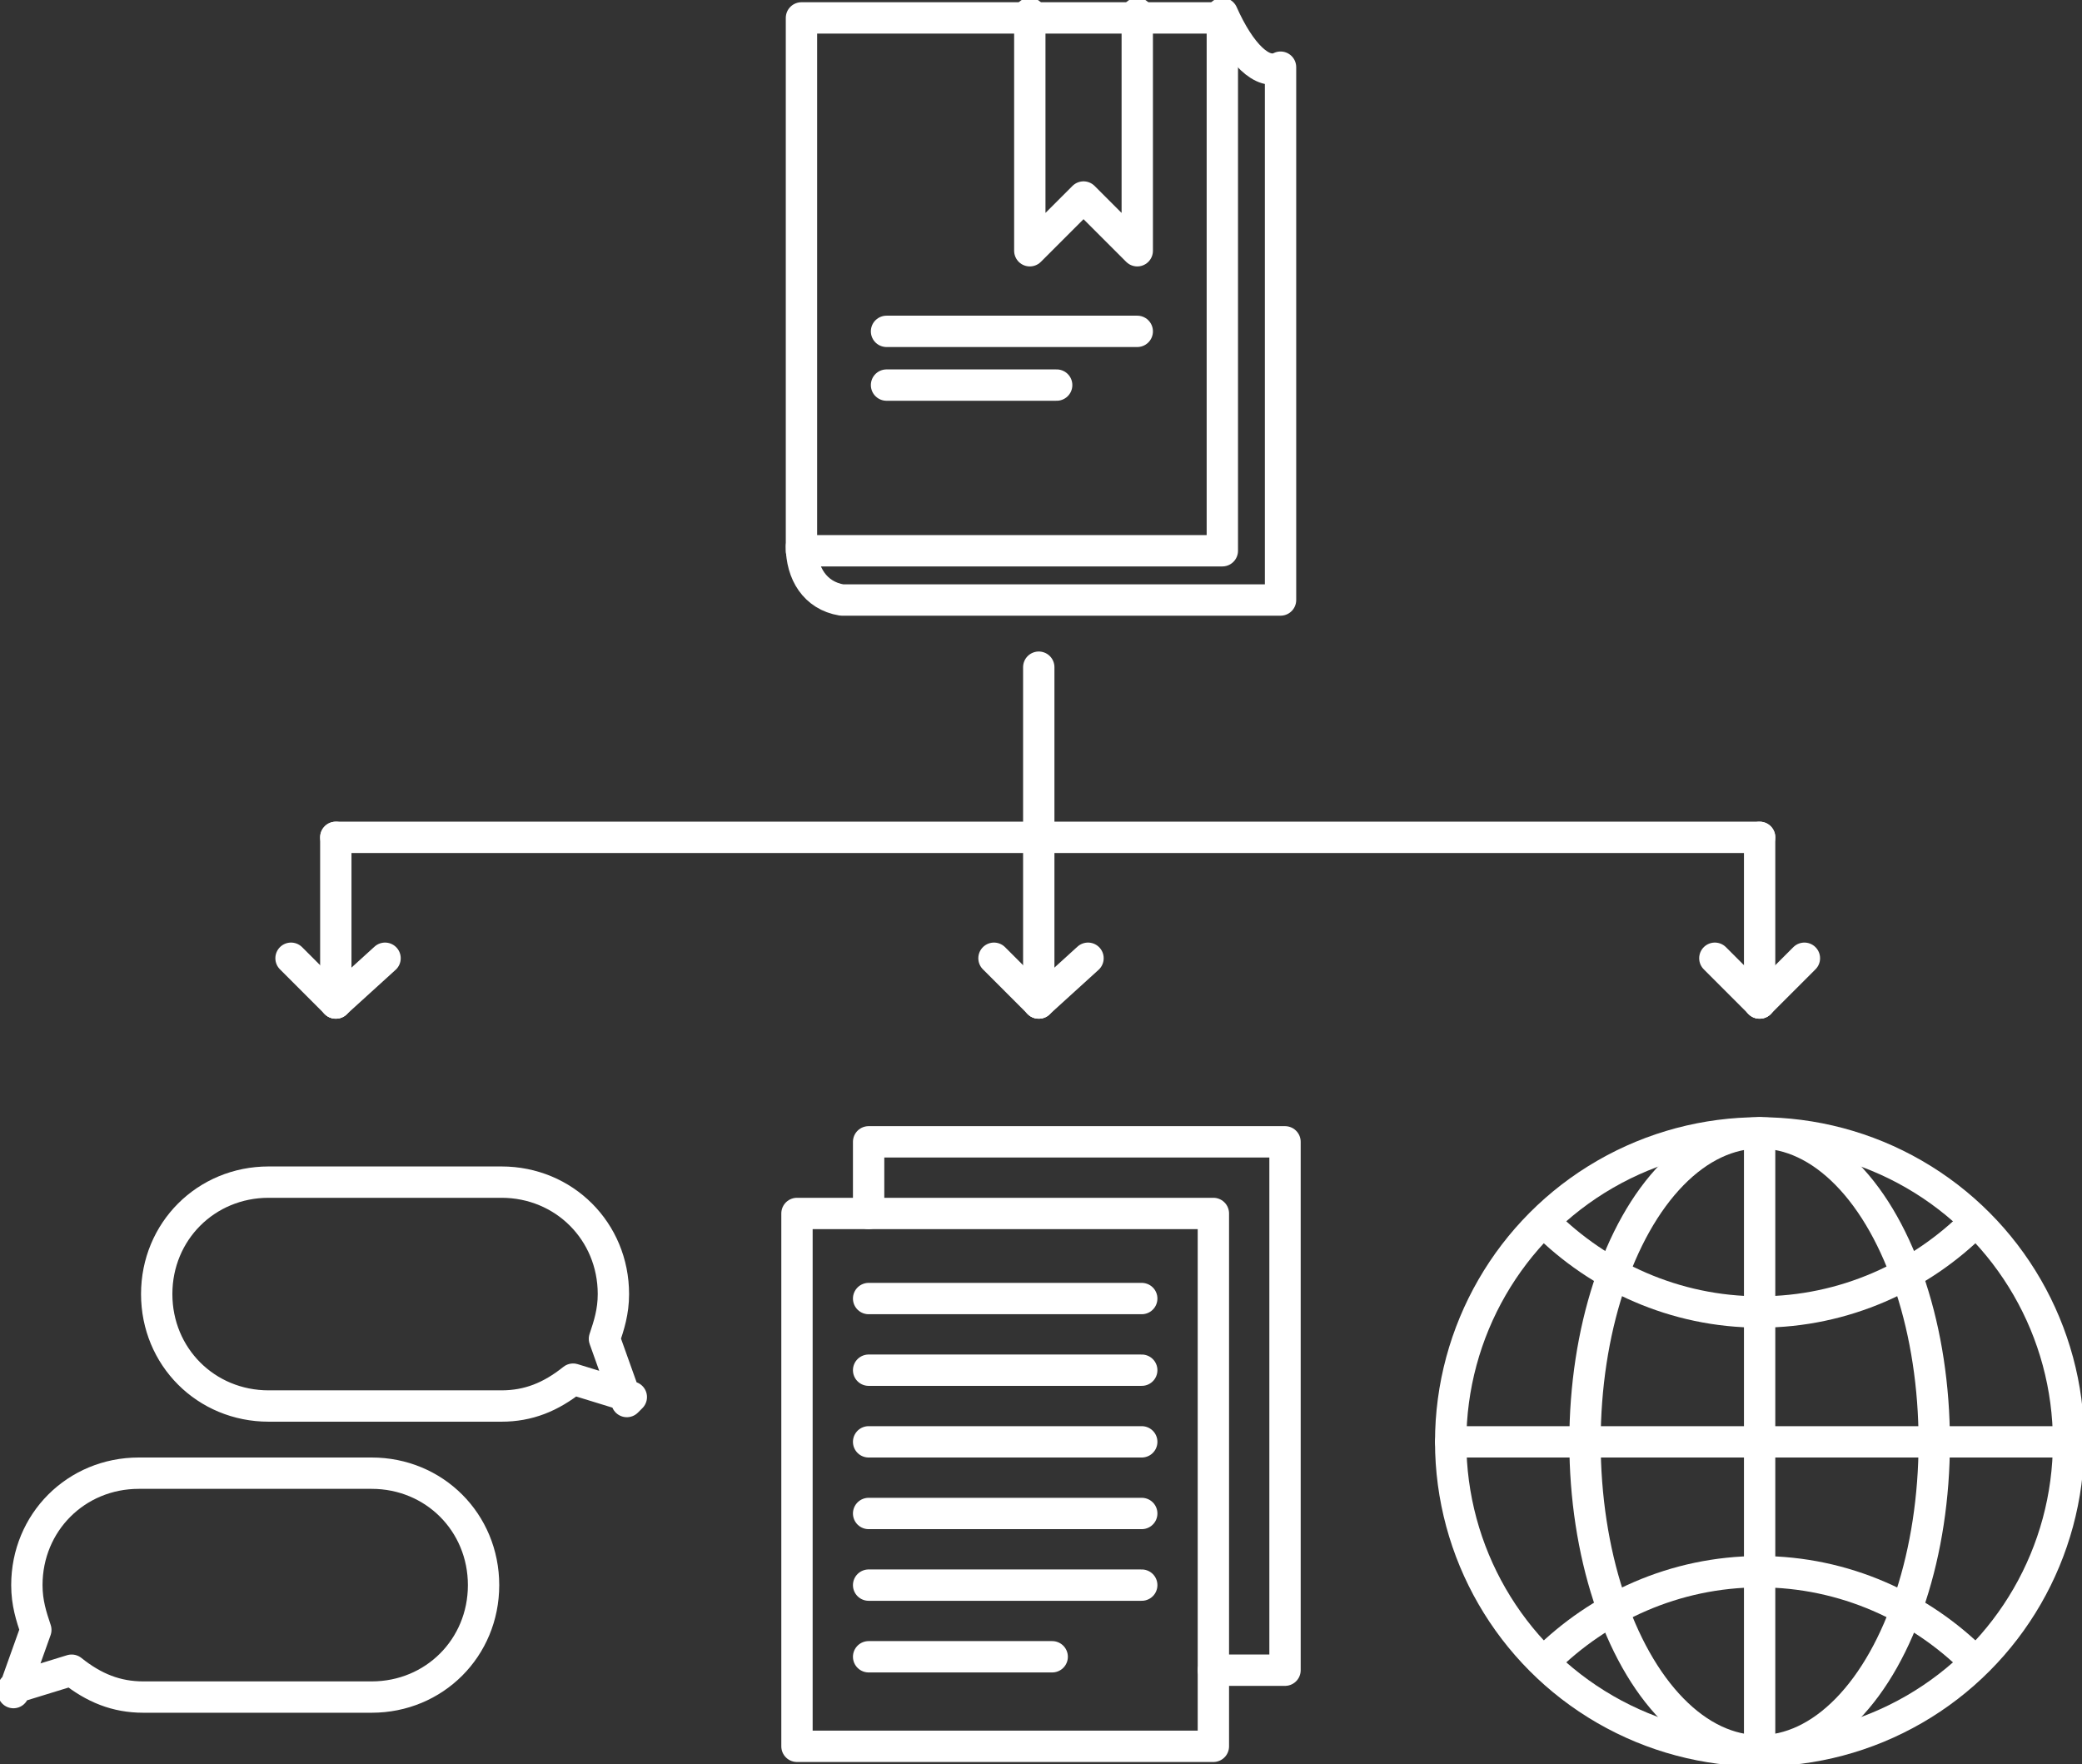
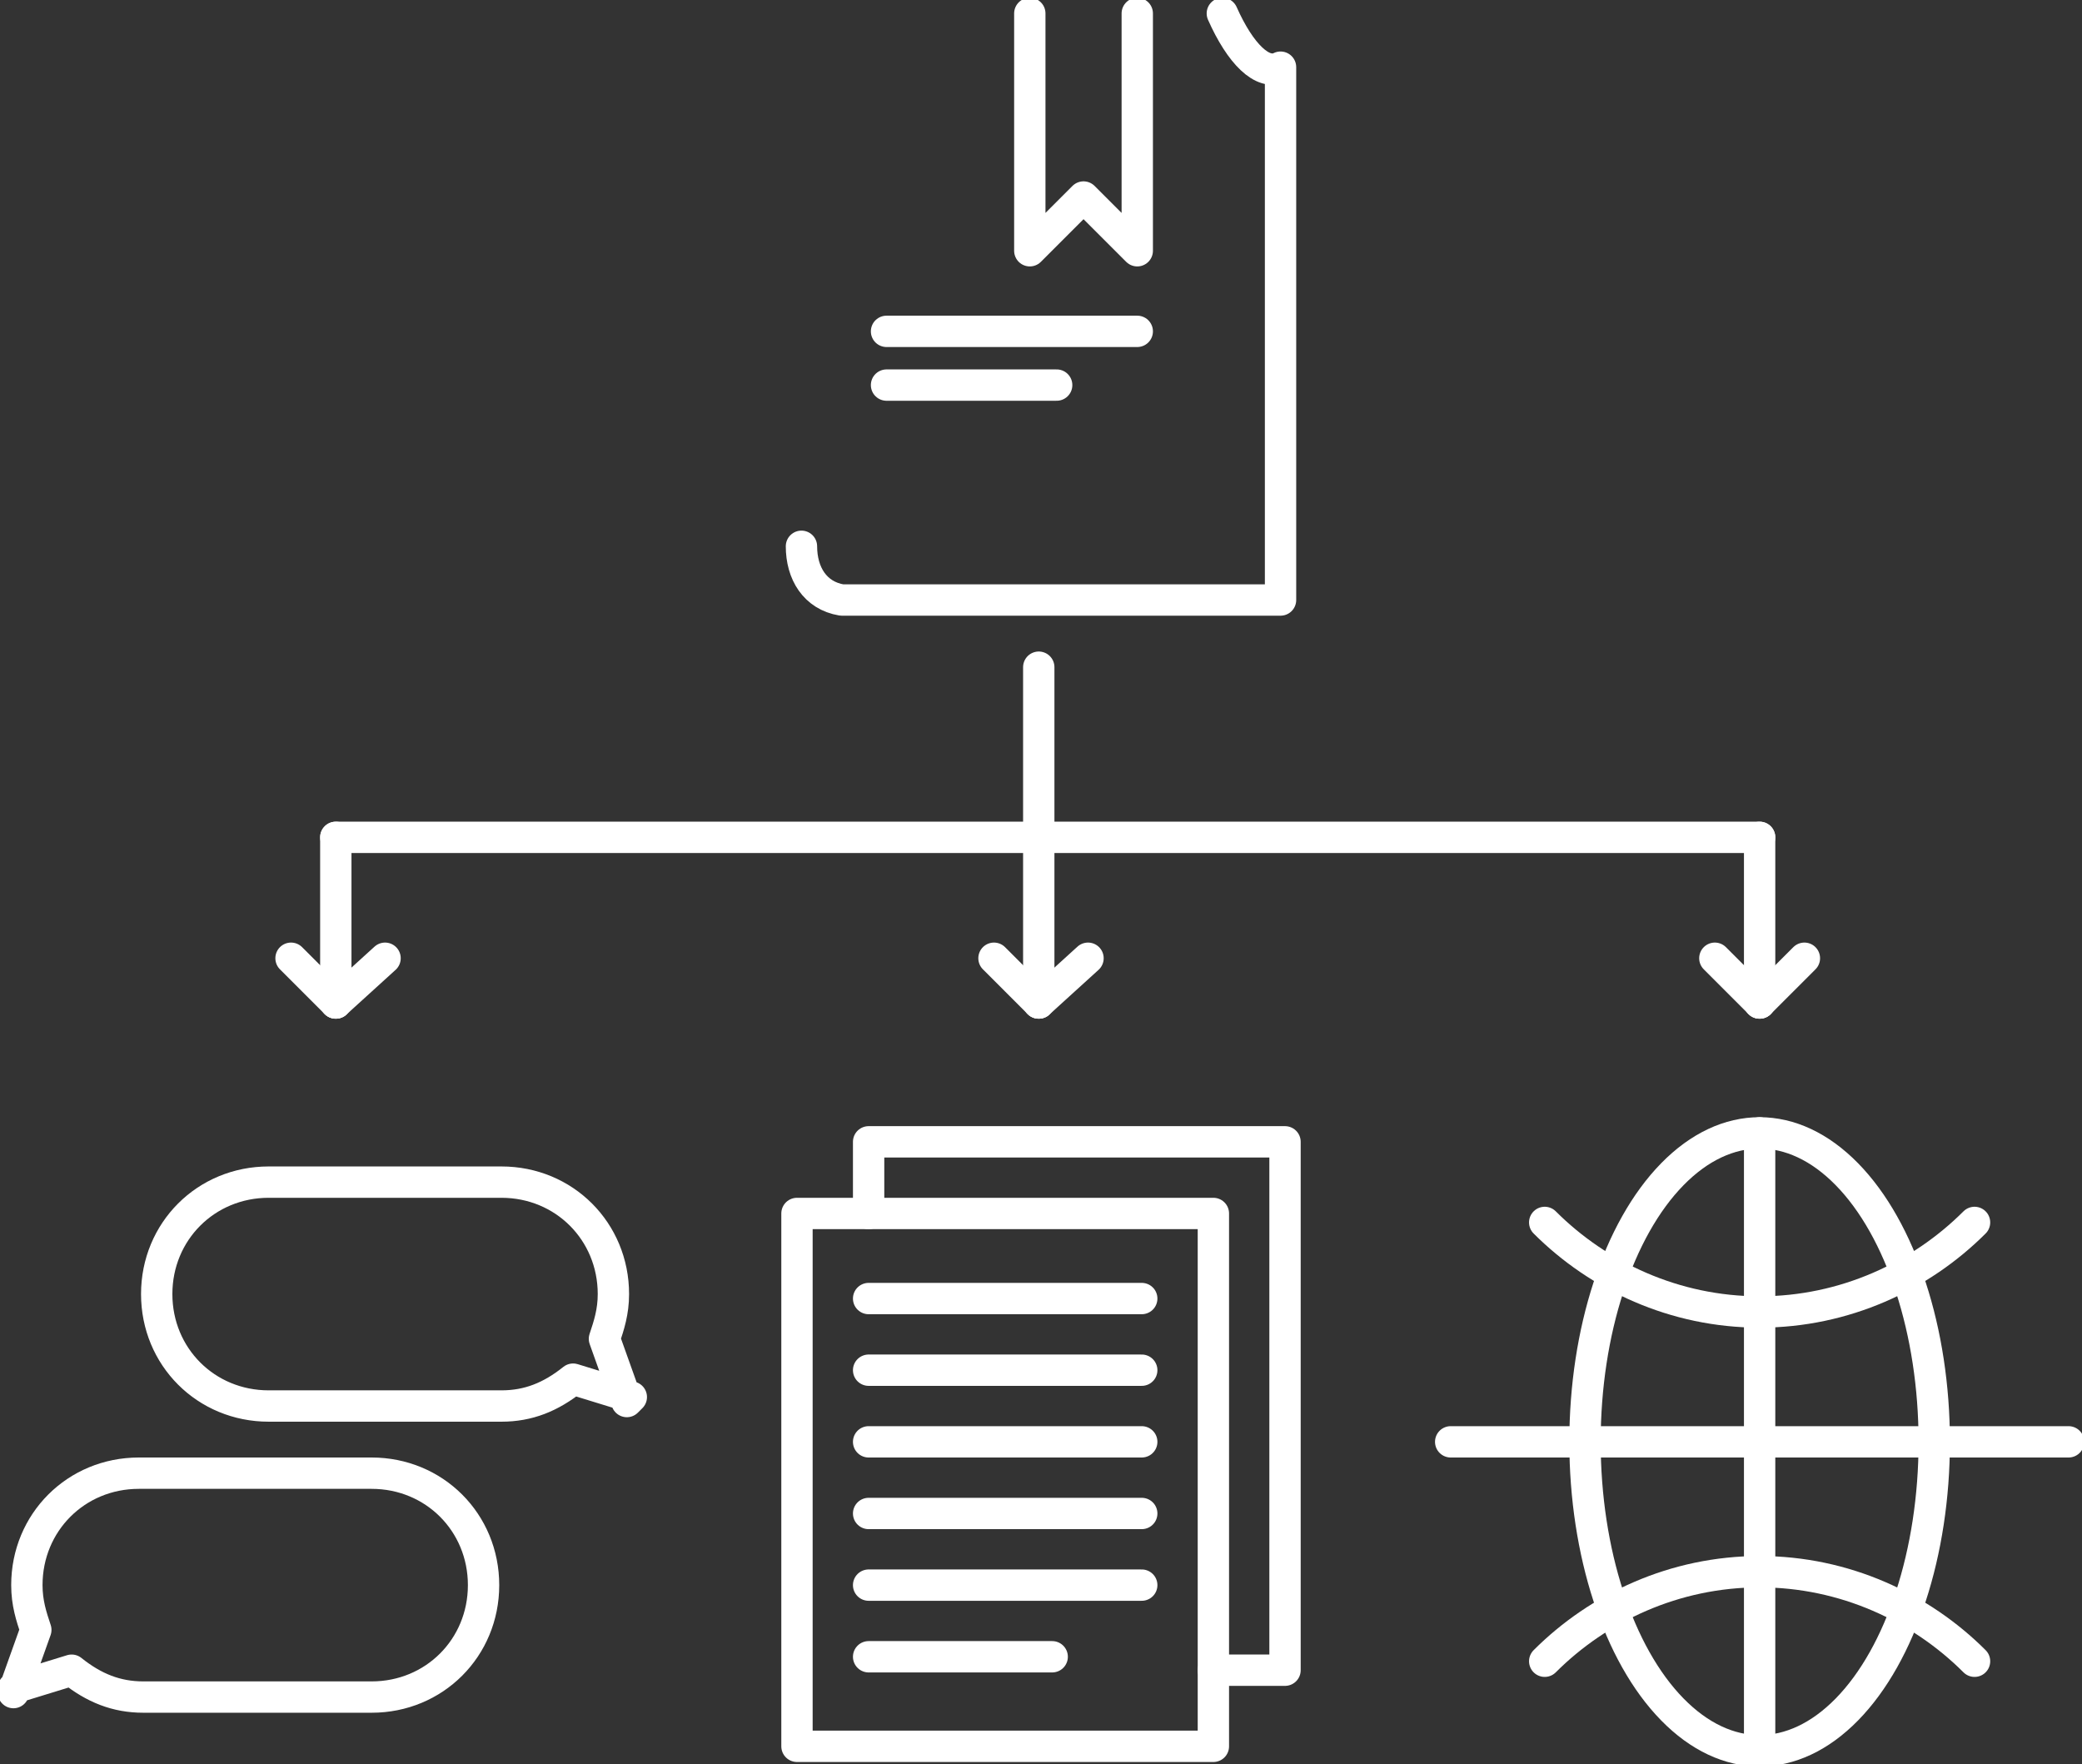
<svg xmlns="http://www.w3.org/2000/svg" id="Layer_2" version="1.1" viewBox="0 0 46.5 39.4">
  <rect x="0" y="0" width="46.5" height="39.4" fill="#333333" stroke="none" />
  <defs>
    <style>
      .st0 {
        fill: none;
        stroke: #fff;
        stroke-linecap: round;
        stroke-linejoin: round;
        stroke-width: .7px;
      }
    </style>
  </defs>
  <g id="Layer_1-2">
    <rect class="st0" x="17.8" y="27.1" width="9.3" height="11.9" />
    <polyline class="st0" points="19.4 27.1 19.4 25.5 28.7 25.5 28.7 37.3 27.1 37.3" />
    <line class="st0" x1="19.4" y1="33.8" x2="25.5" y2="33.8" />
    <line class="st0" x1="19.4" y1="32.2" x2="25.5" y2="32.2" />
    <line class="st0" x1="19.4" y1="35.4" x2="25.5" y2="35.4" />
    <line class="st0" x1="19.4" y1="37" x2="23.5" y2="37" />
    <line class="st0" x1="19.4" y1="29" x2="25.5" y2="29" />
    <line class="st0" x1="19.4" y1="30.6" x2="25.5" y2="30.6" />
-     <rect class="st0" x="17.9" y=".4" width="9.4" height="11.9" />
    <polyline class="st0" points="25.4 .3 25.4 5.6 24.2 4.4 23 5.6 23 .3" />
    <path class="st0" d="M27.3.3c.4.9.9,1.4,1.3,1.2v11.9h-9.8c-.6-.1-.9-.6-.9-1.2" />
    <line class="st0" x1="19.8" y1="7.4" x2="25.4" y2="7.4" />
    <line class="st0" x1="19.8" y1="8.6" x2="23.6" y2="8.6" />
    <path class="st0" d="M.3,37.8l.5-1.4c-.1-.3-.2-.6-.2-1,0-1.4,1.1-2.5,2.5-2.5h5.2c1.4,0,2.5,1.1,2.5,2.5s-1.1,2.5-2.5,2.5H3.2c-.6,0-1.1-.2-1.6-.6l-1.3.4h0Z" />
    <path class="st0" d="M14,31.3l-.5-1.4c.1-.3.2-.6.2-1,0-1.4-1.1-2.5-2.5-2.5h-5.2c-1.4,0-2.5,1.1-2.5,2.5s1.1,2.5,2.5,2.5h5.2c.6,0,1.1-.2,1.6-.6l1.3.4h0Z" />
-     <circle class="st0" cx="39.3" cy="32.2" r="6.9" />
    <path class="st0" d="M44.1,27.3c-1.2,1.2-2.9,2-4.8,2s-3.6-.8-4.8-2" />
    <path class="st0" d="M34.5,37.1c1.2-1.2,2.9-2,4.8-2s3.6.8,4.8,2" />
    <ellipse class="st0" cx="39.3" cy="32.2" rx="3.9" ry="6.9" />
    <line class="st0" x1="39.3" y1="25.3" x2="39.3" y2="39" />
    <line class="st0" x1="32.4" y1="32.2" x2="46.2" y2="32.2" />
    <line class="st0" x1="23.2" y1="14.9" x2="23.2" y2="22.4" />
    <line class="st0" x1="22.2" y1="21.4" x2="23.2" y2="22.4" />
    <line class="st0" x1="24.3" y1="21.4" x2="23.2" y2="22.4" />
    <line class="st0" x1="6.5" y1="21.4" x2="7.5" y2="22.4" />
    <line class="st0" x1="8.6" y1="21.4" x2="7.5" y2="22.4" />
    <line class="st0" x1="38.3" y1="21.4" x2="39.3" y2="22.4" />
    <line class="st0" x1="40.3" y1="21.4" x2="39.3" y2="22.4" />
    <line class="st0" x1="39.3" y1="18.7" x2="7.5" y2="18.7" />
    <line class="st0" x1="39.3" y1="22.4" x2="39.3" y2="18.7" />
    <line class="st0" x1="7.5" y1="22.4" x2="7.5" y2="18.7" />
  </g>
</svg>